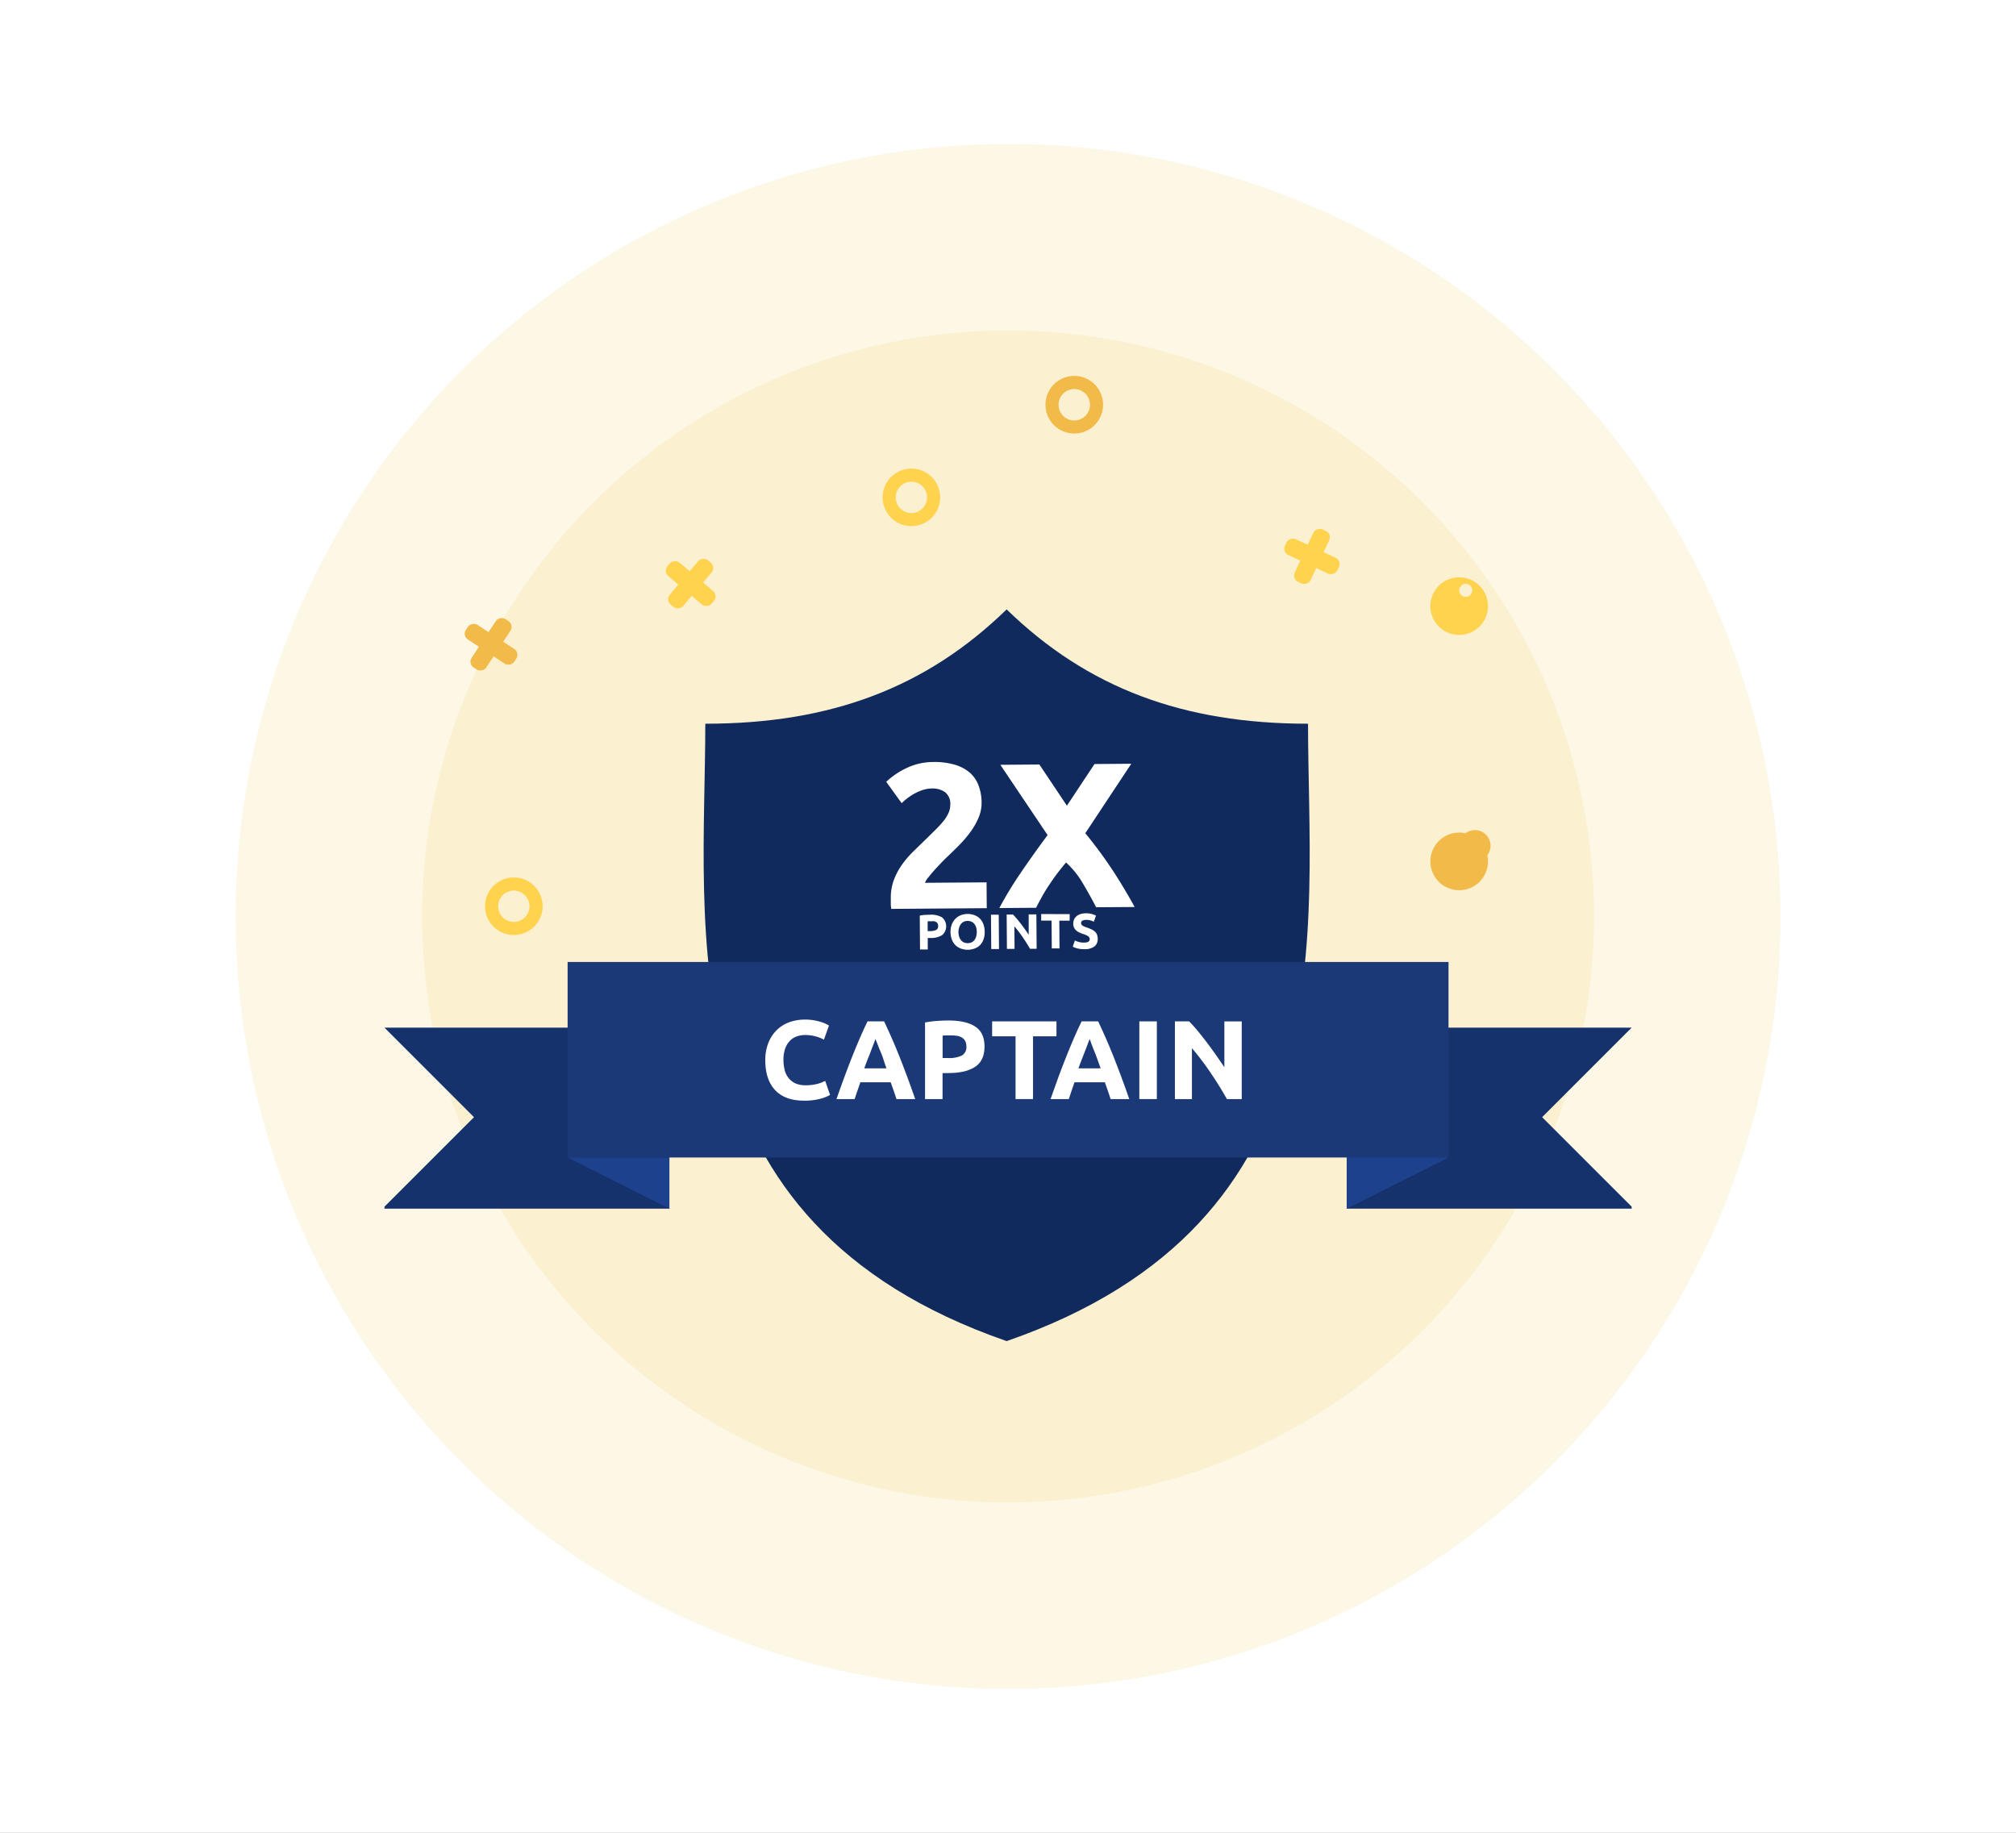
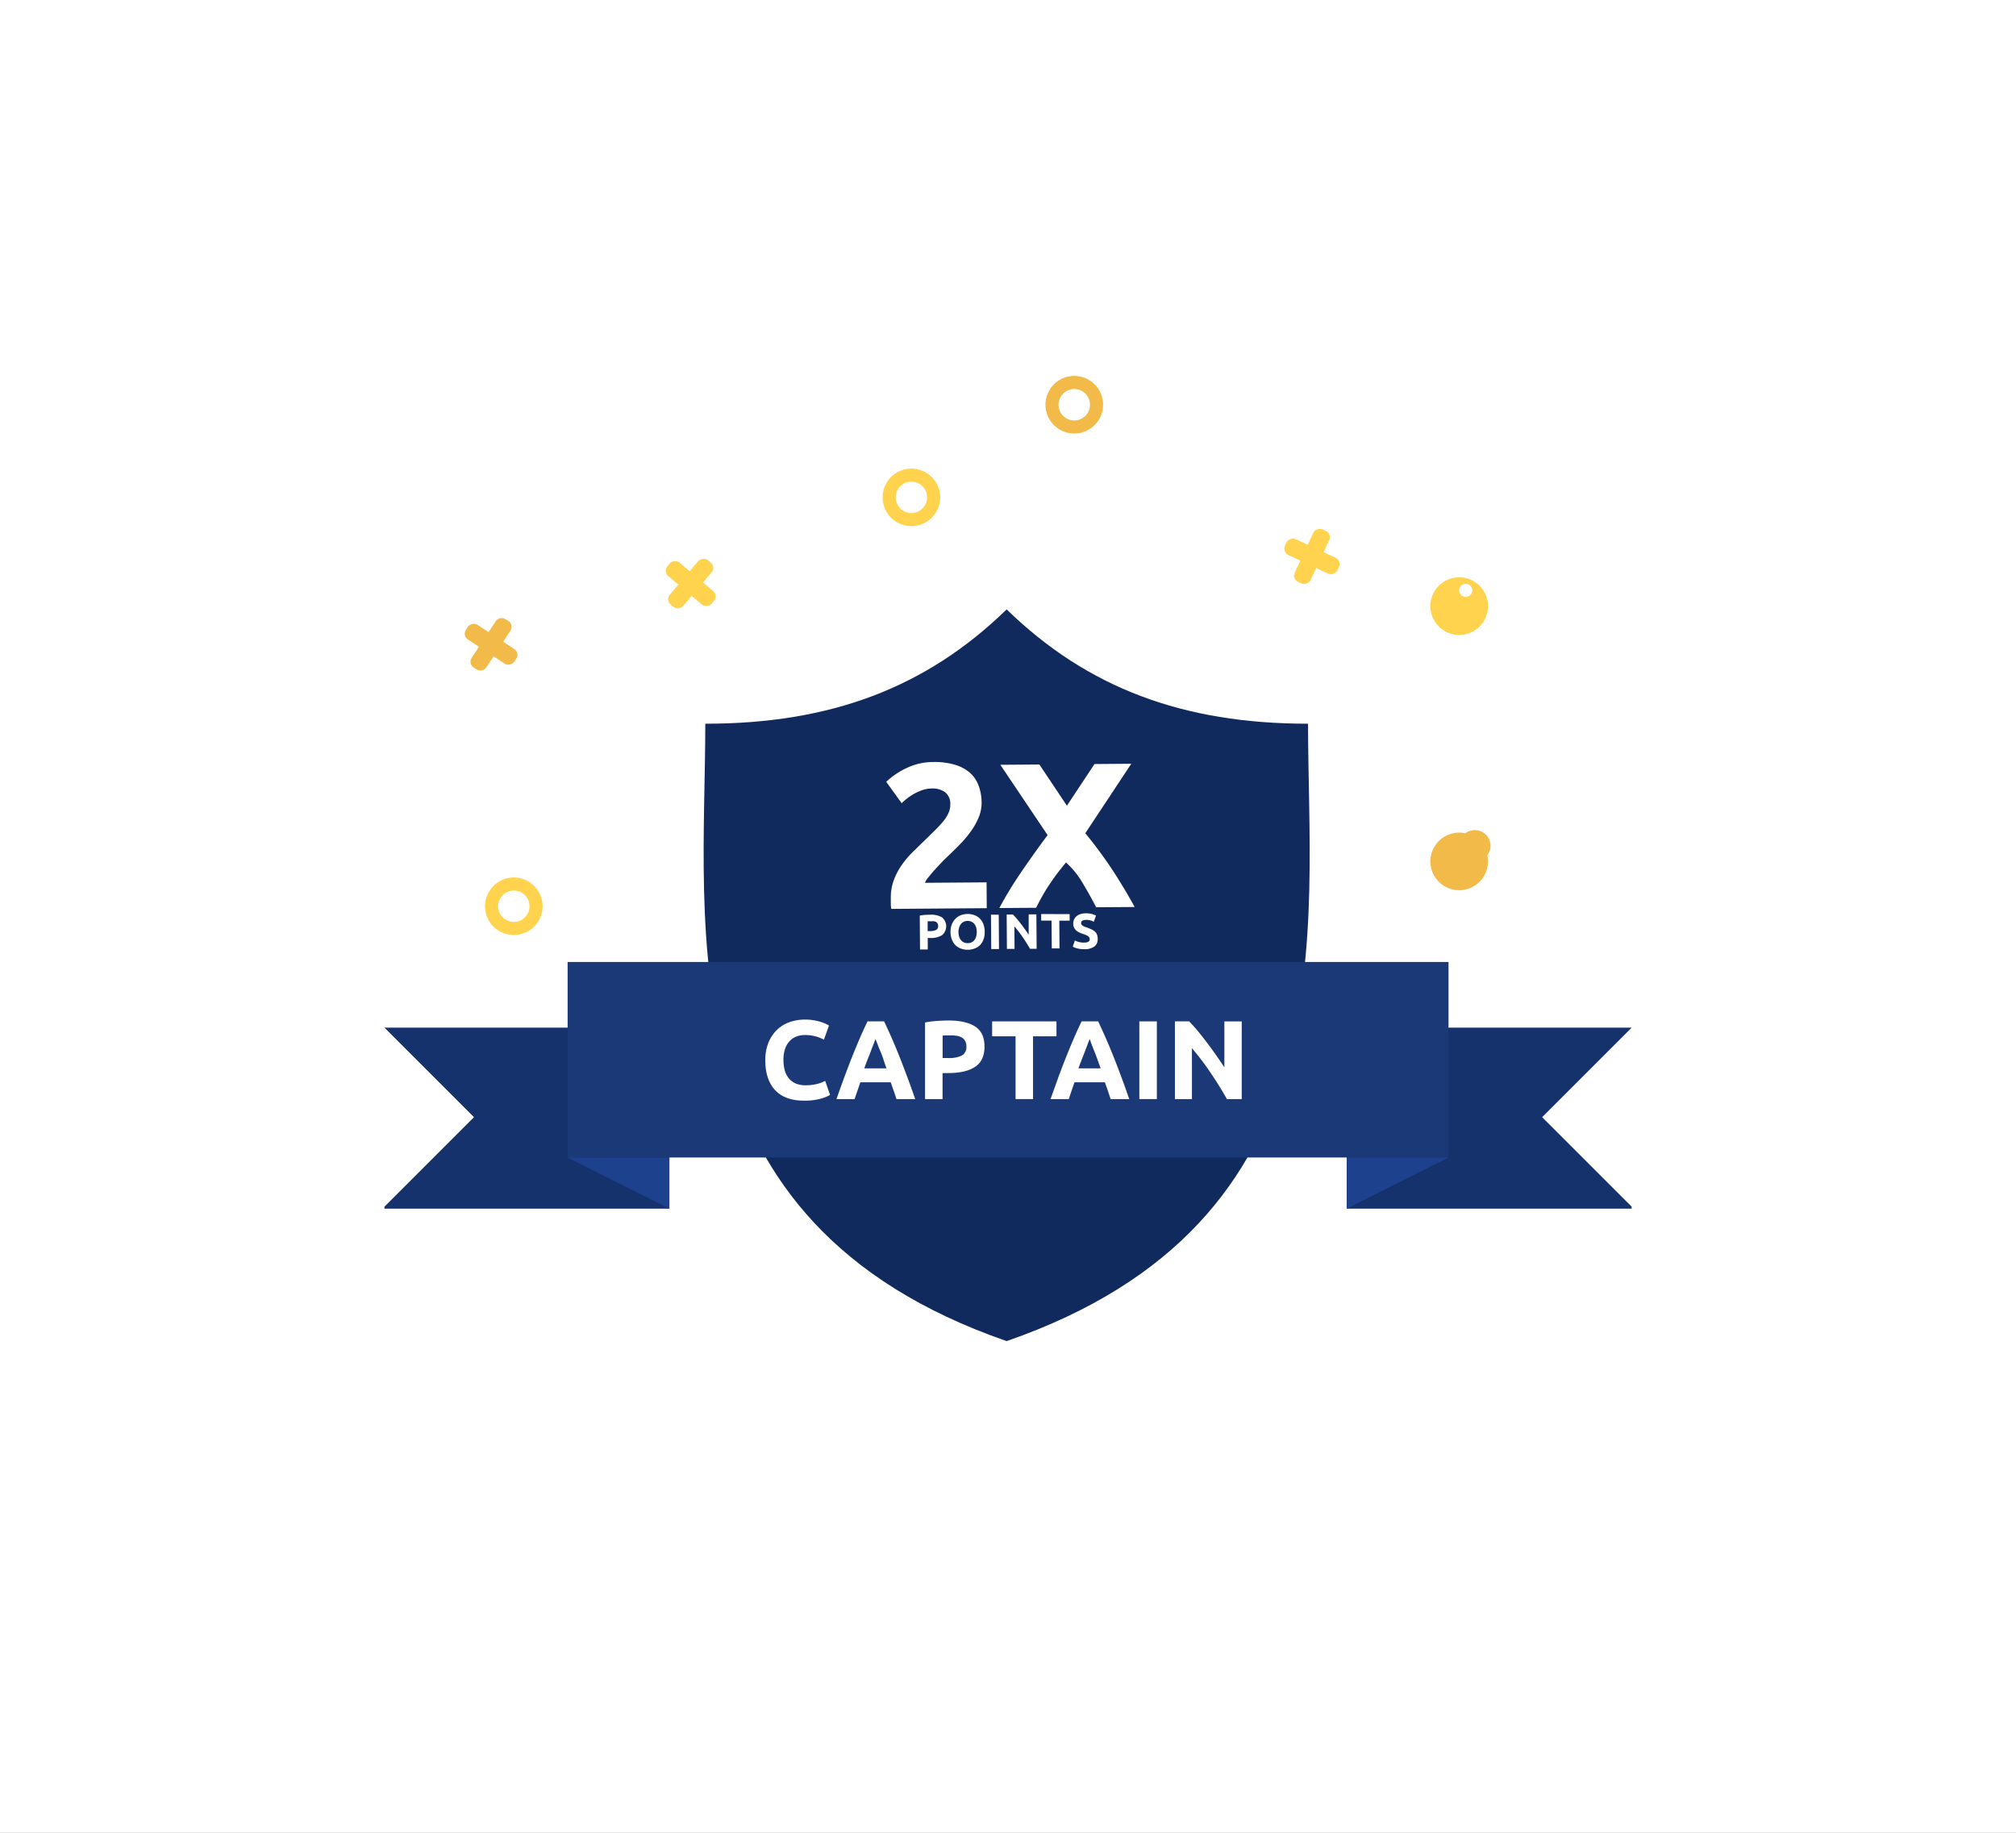
<svg xmlns="http://www.w3.org/2000/svg" width="616" height="560" viewBox="0 0 616 560">
  <rect x="0" y="0" width="616" height="560" fill="#808080" stroke="none" />
  <defs>
    <clipPath id="clip-Captain">
      <rect width="616" height="560" />
    </clipPath>
  </defs>
  <g id="Captain" clip-path="url(#clip-Captain)">
    <rect width="616" height="560" fill="#fff" />
    <g id="Group_60" data-name="Group 60" transform="translate(1148 -43)">
      <g id="Group_54" data-name="Group 54" transform="translate(-1076 87)" opacity="0.1">
-         <circle id="Ellipse_3" data-name="Ellipse 3" cx="236.02" cy="236.02" r="236.02" transform="translate(0 0)" fill="#eea904" />
-       </g>
+         </g>
      <g id="Group_55" data-name="Group 55" transform="translate(-1075.99 87)" opacity="0.1">
-         <circle id="Ellipse_4" data-name="Ellipse 4" cx="179.03" cy="179.03" r="179.03" transform="translate(56.99 56.99)" fill="#eea904" />
-       </g>
+         </g>
      <path id="Path_108" data-name="Path 108" d="M236.7,367.79C124.63,331,132.53,189.89,132.53,189.89,177.64,144.79,236,138.78,236,138.78s58.38,6,103.48,51.11c0,0,7.91,141.07-104.16,177.9Z" transform="translate(-1076 87)" fill="none" />
      <path id="Path_110" data-name="Path 110" d="M45.48,270l27.35,27.35L45.48,324.69v.61h87.05V270Z" transform="translate(-1076 87)" fill="#16326d" />
      <path id="Path_111" data-name="Path 111" d="M101.44,309.67l31.09,15.63V309.67Z" transform="translate(-1076 87)" fill="#1d418d" />
      <path id="Path_112" data-name="Path 112" d="M426.56,270l-27.35,27.35,27.35,27.34v.61H339.5V270Z" transform="translate(-1076 87)" fill="#16326d" />
      <g id="Group_56" data-name="Group 56" transform="translate(-1717.52 96)">
        <path id="security-on" d="M214.55,34.931c-38.149,0-67.375-10.9-92.089-34.931C97.751,24.031,68.526,34.931,30.38,34.931c0,62.583-12.95,152.232,92.081,188.64C227.5,187.163,214.55,97.514,214.55,34.931ZM114.833,145.059,84.155,114.376,97.891,100.64l16.943,16.947,32.2-32.2,13.735,13.735Z" transform="translate(754.647 133.2)" fill="#112a5e" />
        <ellipse id="Ellipse_5" data-name="Ellipse 5" cx="67.5" cy="65.5" rx="67.5" ry="65.5" transform="translate(817 185)" fill="#112a5e" />
      </g>
      <path id="Path_113" data-name="Path 113" d="M227.93,201.2a11.64,11.64,0,0,1-.91,4.62,21.32,21.32,0,0,1-2.43,4.28,35.552,35.552,0,0,1-3.38,4c-1.25,1.27-2.49,2.48-3.7,3.63-.63.59-1.31,1.26-2,2s-1.43,1.5-2.1,2.26-1.26,1.47-1.78,2.13a5.3,5.3,0,0,0-1,1.62l18.82-.14.06,7.89-29.18.22a10.379,10.379,0,0,1-.14-1.77v-1.51a15.4,15.4,0,0,1,.94-5.57,20.78,20.78,0,0,1,2.52-4.72,29.162,29.162,0,0,1,3.54-4.1l3.92-3.82,2.82-2.77a32.485,32.485,0,0,0,2.32-2.54,11.3,11.3,0,0,0,1.56-2.48,6,6,0,0,0,.55-2.5,4.48,4.48,0,0,0-1.61-3.9,6.55,6.55,0,0,0-3.92-1.11,9.5,9.5,0,0,0-3.19.56,16.56,16.56,0,0,0-2.71,1.28,18.924,18.924,0,0,0-2.1,1.47,17.538,17.538,0,0,0-1.32,1.18l-4.72-6.53a23.81,23.81,0,0,1,6.44-4.31,18.89,18.89,0,0,1,7.91-1.74,21.8,21.8,0,0,1,6.64.84,12.25,12.25,0,0,1,4.6,2.46A9.62,9.62,0,0,1,227,196a14.89,14.89,0,0,1,.93,5.2Z" transform="translate(-1076 87)" fill="#fff" />
      <path id="Path_114" data-name="Path 114" d="M262.94,233.21c-1.26-2.42-2.62-4.88-4.11-7.37a26.7,26.7,0,0,0-5.09-6.31q-.87,1-2.22,2.73T248.84,226c-.9,1.31-1.73,2.66-2.51,4.07s-1.36,2.5-1.73,3.3l-11.25.08a115.78,115.78,0,0,1,6.45-10.63q3.72-5.49,8.3-11.66l-14.44-21.48,11.93-.09L254,202.18l8.43-12.73,11.24-.09-14.05,21.23a135.06,135.06,0,0,1,9.3,12.77q3.65,5.8,5.77,9.77Z" transform="translate(-1076 87)" fill="#fff" />
      <path id="Path_115" data-name="Path 115" d="M212.22,235.49a6.6,6.6,0,0,1,3.61.8,3.557,3.557,0,0,1,.03,5.44,6.57,6.57,0,0,1-3.63.87h-.75v3.51h-2.36l-.08-10.35a13.369,13.369,0,0,1,1.63-.22C211.28,235.52,211.79,235.5,212.22,235.49Zm.17,2h-.94v3h.74a4,4,0,0,0,1.85-.35,1.27,1.27,0,0,0,.61-1.25,1.53,1.53,0,0,0-.16-.72,1.2,1.2,0,0,0-.46-.46,1.91,1.91,0,0,0-.72-.24,6.858,6.858,0,0,0-.92.04Z" transform="translate(-1076 87)" fill="#fff" />
      <path id="Path_116" data-name="Path 116" d="M228.87,240.74a6.41,6.41,0,0,1-.38,2.37,4.92,4.92,0,0,1-1.09,1.72,4.44,4.44,0,0,1-1.65,1,6.081,6.081,0,0,1-2.07.37,6,6,0,0,1-2-.34,4.67,4.67,0,0,1-1.67-1,4.93,4.93,0,0,1-1.14-1.71,6.38,6.38,0,0,1-.43-2.37,6.19,6.19,0,0,1,.41-2.37,5.14,5.14,0,0,1,1.13-1.73,4.76,4.76,0,0,1,1.66-1.06,5.751,5.751,0,0,1,2-.36,5.66,5.66,0,0,1,2,.33,4.57,4.57,0,0,1,1.68,1,4.781,4.781,0,0,1,1.13,1.71A6.38,6.38,0,0,1,228.87,240.74Zm-8,.06a5,5,0,0,0,.2,1.39,3.15,3.15,0,0,0,.56,1.06,2.42,2.42,0,0,0,.87.69,3,3,0,0,0,2.36,0,2.39,2.39,0,0,0,.87-.7,3,3,0,0,0,.54-1.07,5.25,5.25,0,0,0,0-2.8,3.28,3.28,0,0,0-.55-1.07,2.49,2.49,0,0,0-.89-.68,2.78,2.78,0,0,0-1.17-.24,2.73,2.73,0,0,0-1.18.26,2.5,2.5,0,0,0-.87.71,3.22,3.22,0,0,0-.54,1.08,5,5,0,0,0-.22,1.37Z" transform="translate(-1076 87)" fill="#fff" />
      <path id="Path_117" data-name="Path 117" d="M230.8,235.48h2.37l.08,10.5h-2.37Z" transform="translate(-1076 87)" fill="#fff" />
      <path id="Path_118" data-name="Path 118" d="M242.72,245.89c-.69-1.2-1.43-2.38-2.23-3.54a33.53,33.53,0,0,0-2.54-3.3l.05,6.88h-2.33l-.08-10.5h1.93c.33.33.7.74,1.11,1.22s.82,1,1.25,1.54.84,1.12,1.26,1.7.81,1.16,1.18,1.7v-6.2h2.35l.08,10.51Z" transform="translate(-1076 87)" fill="#fff" />
      <path id="Path_119" data-name="Path 119" d="M254.84,235.3v2h-3.16l.06,8.48h-2.36l-.07-8.49h-3.17v-2Z" transform="translate(-1076 87)" fill="#fff" />
      <path id="Path_120" data-name="Path 120" d="M259.28,244a3.748,3.748,0,0,0,.83-.08,1.48,1.48,0,0,0,.52-.24.73.73,0,0,0,.27-.34,1.078,1.078,0,0,0-.42-1.29,6.389,6.389,0,0,0-1.67-.72,9.951,9.951,0,0,1-1-.41,3.679,3.679,0,0,1-.93-.59,2.76,2.76,0,0,1-.68-.86,2.7,2.7,0,0,1-.26-1.23,3,3,0,0,1,.26-1.31,2.69,2.69,0,0,1,.77-1,3.439,3.439,0,0,1,1.2-.64,5.35,5.35,0,0,1,1.61-.23,6.58,6.58,0,0,1,1.83.21,6.49,6.49,0,0,1,1.28.49l-.67,1.87a5.891,5.891,0,0,0-1-.39,4.14,4.14,0,0,0-1.3-.17,2.38,2.38,0,0,0-1.21.25.78.78,0,0,0-.37.72.83.83,0,0,0,.14.48,1.37,1.37,0,0,0,.39.36,3.481,3.481,0,0,0,.58.28l.72.26a14.885,14.885,0,0,1,1.43.59,3.8,3.8,0,0,1,1,.68,2.6,2.6,0,0,1,.61.92,3.719,3.719,0,0,1,.2,1.29,2.74,2.74,0,0,1-1,2.29,5,5,0,0,1-3.1.83,7.9,7.9,0,0,1-2.25-.27,6,6,0,0,1-.75-.25c-.2-.09-.38-.18-.52-.26l.65-1.88a5.72,5.72,0,0,0,2.85.64Z" transform="translate(-1076 87)" fill="#fff" />
      <rect id="Rectangle_17" data-name="Rectangle 17" width="269.16" height="59.74" transform="translate(-974.56 336.93)" fill="#1c3977" />
      <path id="Path_121" data-name="Path 121" d="M370.6,309.67,339.5,325.3V309.67Z" transform="translate(-1076 87)" fill="#1d418d" />
      <path id="Path_122" data-name="Path 122" d="M85,241.69a8.79,8.79,0,1,1,8.79-8.79A8.79,8.79,0,0,1,85,241.69Zm0-13.58a4.79,4.79,0,1,0,4.79,4.79A4.79,4.79,0,0,0,85,228.11Z" transform="translate(-1076 87)" fill="#ffd34d" />
      <path id="Path_123" data-name="Path 123" d="M256.26,88.46a8.8,8.8,0,1,1,8.79-8.79A8.8,8.8,0,0,1,256.26,88.46Zm0-13.59a4.8,4.8,0,1,0,4.79,4.8,4.8,4.8,0,0,0-4.79-4.8Z" transform="translate(-1076 87)" fill="#f2ba49" />
      <path id="Path_124" data-name="Path 124" d="M206.48,116.76a8.79,8.79,0,1,1,8.79-8.79,8.79,8.79,0,0,1-8.79,8.79Zm0-13.58a4.79,4.79,0,1,0,4.79,4.79,4.79,4.79,0,0,0-4.79-4.79Z" transform="translate(-1076 87)" fill="#ffd34d" />
      <path id="Path_125" data-name="Path 125" d="M373.87,150a8.8,8.8,0,1,1,8.79-8.8A8.8,8.8,0,0,1,373.87,150Zm0-13.59a1.988,1.988,0,1,0,0-.05Z" transform="translate(-1076 87)" fill="#ffd34d" />
      <path id="Path_126" data-name="Path 126" d="M373.87,228a8.8,8.8,0,1,1,8.79-8.79A8.8,8.8,0,0,1,373.87,228Zm0-13.59a4.785,4.785,0,1,1,0,.03Z" transform="translate(-1076 87)" fill="#f2ba49" />
      <rect id="Rectangle_20" data-name="Rectangle 20" width="17.69" height="5.35" rx="2.11" transform="translate(-753.284 219.895) rotate(-65)" fill="#ffd34d" />
      <rect id="Rectangle_21" data-name="Rectangle 21" width="5.35" height="17.69" rx="2.11" transform="translate(-756.277 211.692) rotate(-65)" fill="#ffd34d" />
      <rect id="Rectangle_22" data-name="Rectangle 22" width="5.35" height="17.69" rx="2.11" transform="translate(-945.434 217.631) rotate(-49.76)" fill="#ffd34d" />
      <rect id="Rectangle_23" data-name="Rectangle 23" width="17.69" height="5.35" rx="2.11" transform="translate(-944.716 226.335) rotate(-49.76)" fill="#ffd34d" />
      <rect id="Rectangle_24" data-name="Rectangle 24" width="17.69" height="5.35" rx="2.11" transform="matrix(0.549, -0.836, 0.836, 0.549, -1005.053, 245.783)" fill="#f2ba49" />
      <rect id="Rectangle_25" data-name="Rectangle 25" width="5.35" height="17.69" rx="2.11" transform="matrix(0.549, -0.836, 0.836, 0.549, -1006.812, 237.229)" fill="#f2ba49" />
      <path id="Path_127" data-name="Path 127" d="M173.66,292.3q-5.79,0-8.82-3.22c-2-2.15-3-5.19-3-9.15a14.05,14.05,0,0,1,.93-5.26,11.27,11.27,0,0,1,2.54-3.9,10.64,10.64,0,0,1,3.83-2.42,14.069,14.069,0,0,1,4.83-.82,15.294,15.294,0,0,1,2.74.22,16.378,16.378,0,0,1,2.16.52,9.546,9.546,0,0,1,1.54.6,8.524,8.524,0,0,1,.89.48l-1.54,4.31a12.561,12.561,0,0,0-2.55-1,12.34,12.34,0,0,0-3.31-.41,7.4,7.4,0,0,0-2.41.41,5.311,5.311,0,0,0-2.09,1.32,6.54,6.54,0,0,0-1.46,2.35,10,10,0,0,0-.55,3.49,12.49,12.49,0,0,0,.36,3.07,6.49,6.49,0,0,0,1.17,2.45A5.65,5.65,0,0,0,171,287a7.44,7.44,0,0,0,3.15.6,14.727,14.727,0,0,0,2.09-.13,13.919,13.919,0,0,0,1.64-.33,8.182,8.182,0,0,0,1.27-.43l1-.44,1.48,4.28a12.351,12.351,0,0,1-3.19,1.23,18.369,18.369,0,0,1-4.78.52Z" transform="translate(-1076 87)" fill="#fff" />
      <path id="Path_128" data-name="Path 128" d="M201.92,291.82c-.26-.82-.55-1.67-.85-2.54s-.61-1.74-.91-2.6h-9.27l-.9,2.61c-.31.87-.59,1.71-.85,2.53h-5.55c.9-2.56,1.74-4.92,2.55-7.09s1.58-4.21,2.35-6.13,1.52-3.74,2.27-5.47,1.52-3.41,2.32-5.05h5.07c.78,1.64,1.54,3.33,2.3,5.05s1.52,3.55,2.29,5.47,1.56,4,2.36,6.13,1.65,4.53,2.55,7.09Zm-6.42-18.36c-.12.34-.29.81-.52,1.41s-.5,1.27-.79,2.05-.62,1.64-1,2.57-.73,1.92-1.11,2.94h6.79c-.36-1-.71-2-1-2.95a25.6,25.6,0,0,0-1-2.57c-.33-.78-.58-1.46-.81-2.06s-.42-1.05-.56-1.39Z" transform="translate(-1076 87)" fill="#fff" />
      <path id="Path_129" data-name="Path 129" d="M217.82,267.81q5.31,0,8.16,1.86t2.84,6.12q0,4.27-2.88,6.18t-8.22,1.9H216v7.95h-5.35v-23.4a29.766,29.766,0,0,1,3.71-.48C215.7,267.85,216.84,267.81,217.82,267.81Zm.34,4.55h-1.14l-1,.06v6.86h1.68a9,9,0,0,0,4.18-.76,2.9,2.9,0,0,0,1.4-2.81,3.35,3.35,0,0,0-.36-1.64,2.8,2.8,0,0,0-1-1.05,4.54,4.54,0,0,0-1.62-.54,12.649,12.649,0,0,0-2.14-.12Z" transform="translate(-1076 87)" fill="#fff" />
      <path id="Path_130" data-name="Path 130" d="M250.81,268.08v4.56h-7.16v19.18h-5.34V272.64h-7.16v-4.56Z" transform="translate(-1076 87)" fill="#fff" />
      <path id="Path_131" data-name="Path 131" d="M267.36,291.82c-.27-.82-.55-1.67-.85-2.54s-.61-1.74-.91-2.6h-9.28l-.9,2.61c-.3.87-.58,1.71-.84,2.53H249c.9-2.56,1.74-4.92,2.54-7.09s1.59-4.21,2.36-6.13,1.52-3.74,2.27-5.47,1.51-3.41,2.32-5.05h5.06c.78,1.64,1.55,3.33,2.31,5.05s1.52,3.55,2.29,5.47,1.55,4,2.36,6.13,1.65,4.53,2.54,7.09Zm-6.42-18.36c-.12.34-.3.81-.53,1.41s-.49,1.27-.78,2.05-.62,1.64-1,2.57-.74,1.92-1.11,2.94h6.79c-.36-1-.72-2-1.06-2.95s-.66-1.79-1-2.57l-.8-2.06c-.18-.59-.37-1.05-.51-1.39Z" transform="translate(-1076 87)" fill="#fff" />
      <path id="Path_132" data-name="Path 132" d="M276.13,268.08h5.35v23.74h-5.35Z" transform="translate(-1076 87)" fill="#fff" />
      <path id="Path_133" data-name="Path 133" d="M302.89,291.82q-2.29-4.08-5-8.05a81.1,81.1,0,0,0-5.69-7.5v15.55H287V268.08h4.35c.75.75,1.59,1.68,2.5,2.77s1.84,2.27,2.79,3.52,1.89,2.53,2.83,3.87,1.81,2.62,2.64,3.85v-14h5.31v23.74Z" transform="translate(-1076 87)" fill="#fff" />
    </g>
  </g>
</svg>